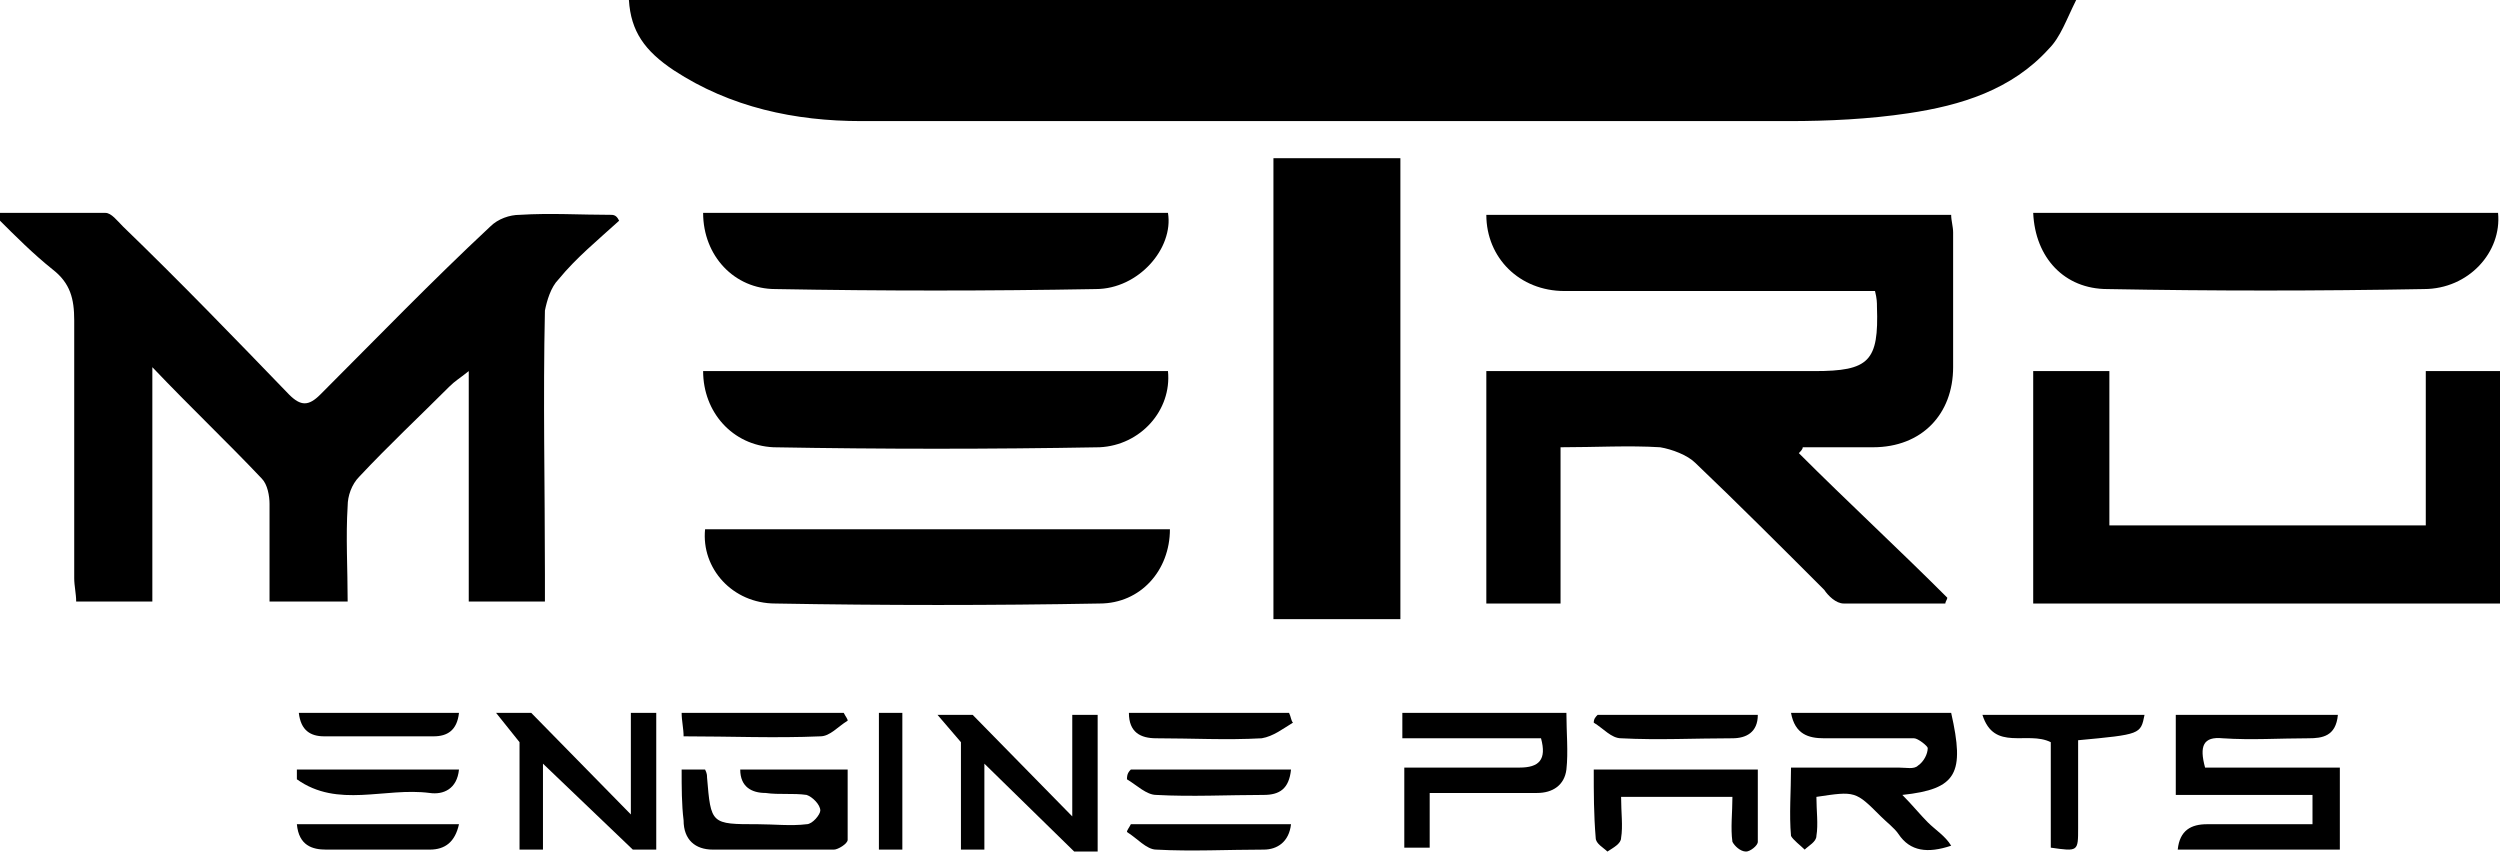
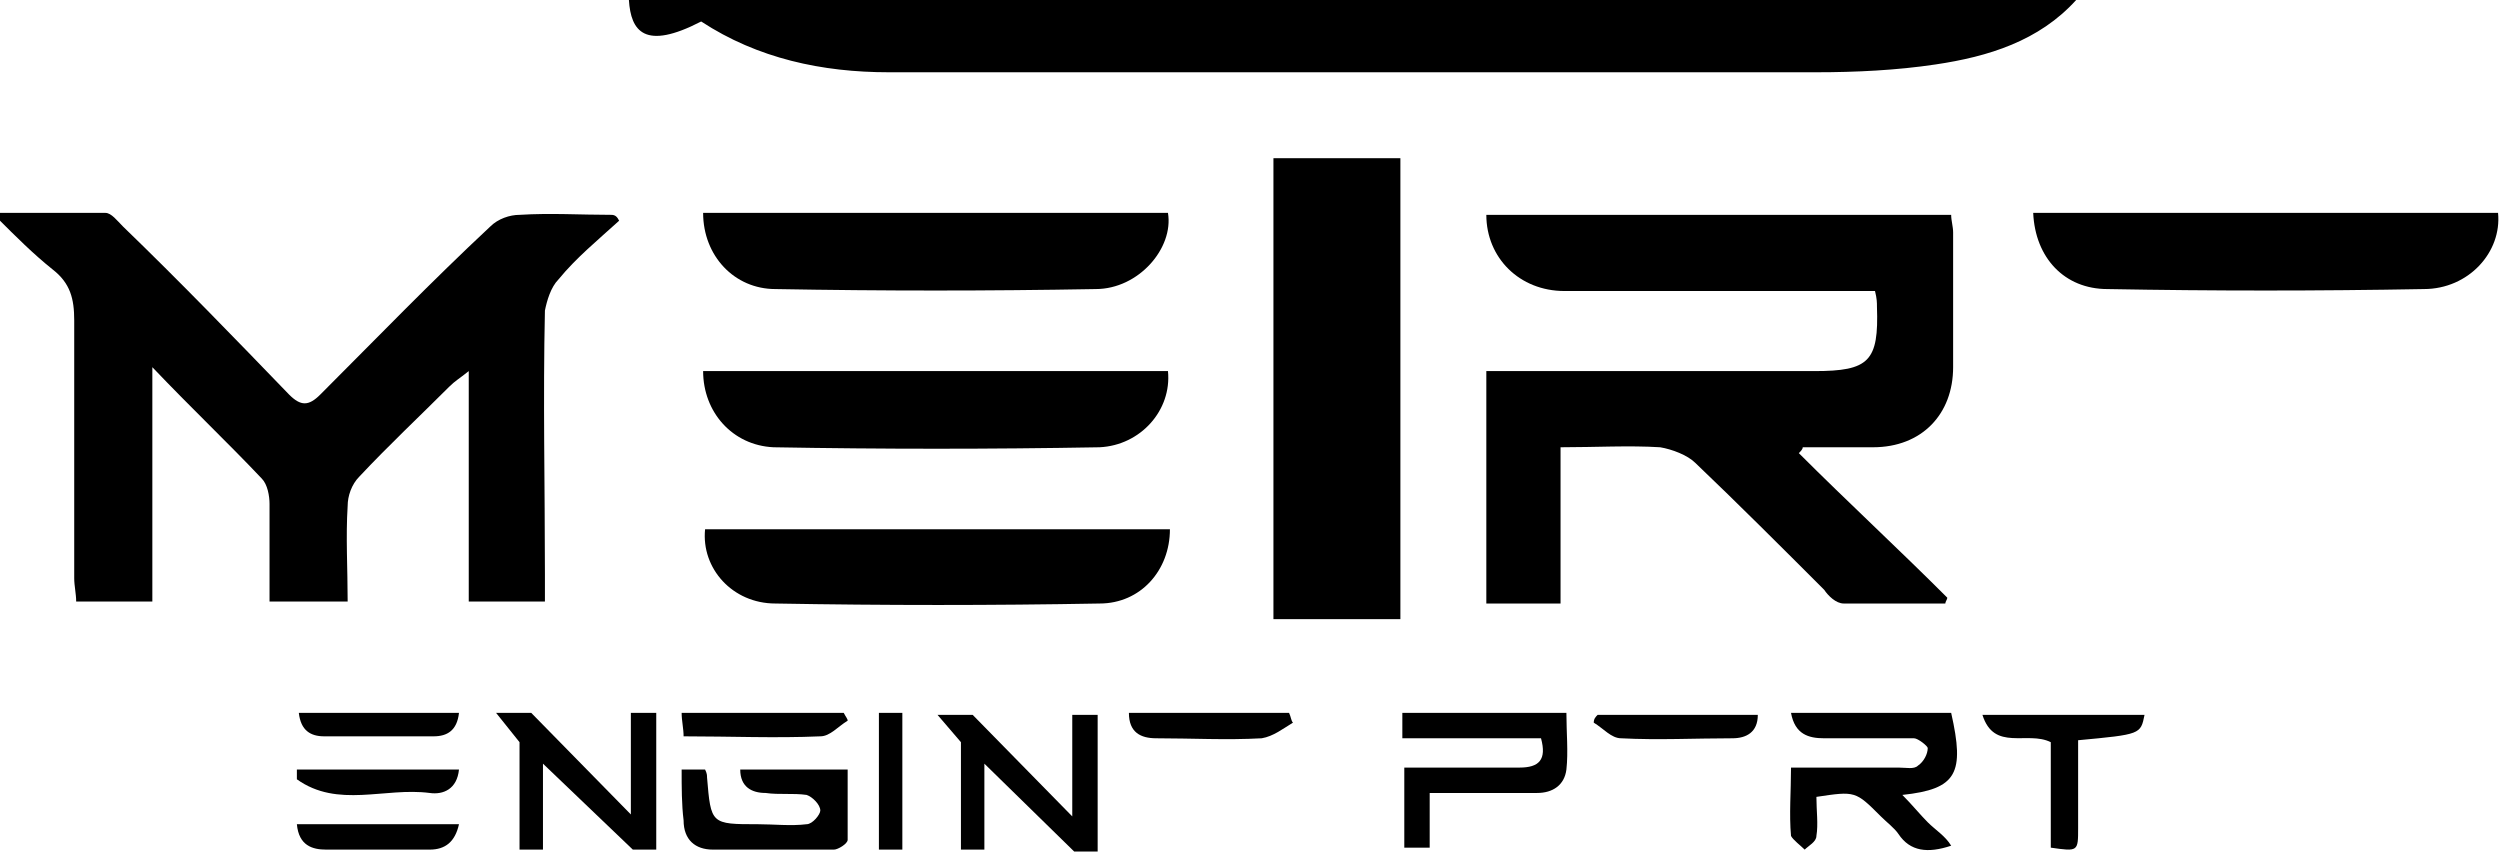
<svg xmlns="http://www.w3.org/2000/svg" version="1.1" id="Слой_1" x="0px" y="0px" viewBox="0 0 128 44" style="enable-background:new 0 0 128 44;" xml:space="preserve">
  <g>
-     <path d="M32.2,0c24.6,0,49.2,0,74.1,0c-0.5,1-0.8,1.9-1.4,2.5c-1.9,2.1-4.5,2.9-7.2,3.3c-2,0.3-4.1,0.4-6.1,0.4   c-9.2,0-18.4,0-27.6,0c-6.6,0-13.3,0-19.9,0c-3.4,0-6.7-0.7-9.6-2.6C33,2.6,32.3,1.6,32.2,0z" />
+     <path d="M32.2,0c24.6,0,49.2,0,74.1,0c-1.9,2.1-4.5,2.9-7.2,3.3c-2,0.3-4.1,0.4-6.1,0.4   c-9.2,0-18.4,0-27.6,0c-6.6,0-13.3,0-19.9,0c-3.4,0-6.7-0.7-9.6-2.6C33,2.6,32.3,1.6,32.2,0z" />
    <path d="M31.7,11.3c-1.1,1-2.2,1.9-3.1,3c-0.4,0.4-0.6,1.1-0.7,1.6c-0.1,4.5,0,9,0,13.5c0,0.4,0,0.9,0,1.4c-1.3,0-2.5,0-3.9,0   c0-3.8,0-7.7,0-11.8c-0.5,0.4-0.7,0.5-1,0.8c-1.5,1.5-3.1,3-4.6,4.6c-0.4,0.4-0.6,1-0.6,1.5c-0.1,1.6,0,3.2,0,4.9c-1.3,0-2.5,0-4,0   c0-1.7,0-3.3,0-5c0-0.4-0.1-1-0.4-1.3c-1.7-1.8-3.6-3.6-5.6-5.7c0,4.2,0,8.1,0,12c-1.4,0-2.6,0-3.9,0c0-0.4-0.1-0.8-0.1-1.2   c0-4.4,0-8.8,0-13.2c0-1.1-0.2-1.9-1.1-2.6c-1-0.8-1.9-1.7-2.8-2.6c0-0.1,0.1-0.2,0.1-0.3c1.8,0,3.6,0,5.4,0c0.3,0,0.6,0.4,0.9,0.7   c2.9,2.8,5.7,5.7,8.5,8.6c0.6,0.6,1,0.6,1.6,0c2.9-2.9,5.7-5.8,8.7-8.6c0.4-0.4,1-0.6,1.5-0.6c1.6-0.1,3.1,0,4.7,0   C31.5,11,31.6,11.1,31.7,11.3z" />
    <path d="M92.1,23.2c2.5,2.5,5.1,4.9,7.6,7.4c0,0.1-0.1,0.2-0.1,0.3c-1.7,0-3.5,0-5.2,0c-0.4,0-0.8-0.4-1-0.7   c-2.2-2.2-4.4-4.4-6.6-6.5c-0.4-0.4-1.2-0.7-1.8-0.8c-1.6-0.1-3.3,0-5.1,0c0,2.7,0,5.3,0,8c-1.3,0-2.5,0-3.8,0c0-4,0-7.9,0-11.9   c0.4,0,0.8,0,1.1,0c5.2,0,10.4,0,15.7,0c2.8,0,3.3-0.5,3.2-3.3c0-0.2,0-0.4-0.1-0.8c-0.4,0-0.8,0-1.2,0c-4.9,0-9.8,0-14.7,0   c-2.3,0-4-1.7-4-3.9c7.9,0,15.8,0,23.8,0c0,0.3,0.1,0.6,0.1,0.9c0,2.3,0,4.6,0,6.9c0,2.4-1.6,4.1-4.1,4.1c-1.2,0-2.4,0-3.6,0   C92.3,23,92.2,23.1,92.1,23.2z" />
-     <path d="M128,30.9c-8,0-15.9,0-23.9,0c0-4,0-7.9,0-11.9c1.2,0,2.5,0,3.9,0c0,2.6,0,5.2,0,7.9c5.5,0,10.8,0,16.2,0   c0-2.7,0-5.3,0-7.9c1.3,0,2.6,0,3.8,0C128,22.9,128,26.8,128,30.9z" />
    <path d="M36.1,27.1c7.9,0,15.9,0,23.8,0c0,2.1-1.5,3.8-3.6,3.8c-5.5,0.1-11,0.1-16.6,0C37.5,30.9,35.9,29.1,36.1,27.1z" />
    <path d="M36,19c8,0,15.9,0,23.8,0c0.2,2-1.4,3.8-3.5,3.9c-5.6,0.1-11.1,0.1-16.7,0C37.5,22.8,36,21.1,36,19z" />
    <path d="M36,10.9c8,0,15.9,0,23.8,0c0.3,1.8-1.5,3.9-3.7,3.9c-5.5,0.1-10.9,0.1-16.4,0C37.6,14.8,36,13.1,36,10.9z" />
    <path d="M104.1,10.9c7.9,0,15.9,0,23.8,0c0.2,2-1.5,3.9-3.8,3.9c-5.4,0.1-10.8,0.1-16.2,0C105.7,14.8,104.2,13.2,104.1,10.9z" />
-     <path d="M112.9,39.3c2.3,0,4.5,0,6.9,0c0,1.5,0,2.8,0,4.2c-2.8,0-5.5,0-8.3,0c0.1-1,0.7-1.3,1.5-1.3c1.4,0,2.7,0,4.1,0   c0.4,0,0.8,0,1.3,0c0-0.6,0-1,0-1.5c-2.3,0-4.6,0-7,0c0-1.4,0-2.7,0-4.1c2.8,0,5.5,0,8.3,0c-0.1,1.1-0.8,1.2-1.5,1.2   c-1.5,0-2.9,0.1-4.4,0C112.8,37.7,112.6,38.2,112.9,39.3z" />
    <path d="M91.7,36.5c2.8,0,5.5,0,8.2,0c0.7,3.1,0.3,3.9-2.5,4.2c0.5,0.5,0.9,1,1.3,1.4c0.4,0.4,0.9,0.7,1.2,1.2   c-1.2,0.4-2.1,0.3-2.7-0.6c-0.2-0.3-0.6-0.6-0.9-0.9c-1.3-1.3-1.3-1.3-3.3-1c0,0.7,0.1,1.4,0,2c0,0.3-0.4,0.5-0.6,0.7   c-0.2-0.2-0.6-0.5-0.7-0.7c-0.1-1.1,0-2.3,0-3.5c1.9,0,3.7,0,5.5,0c0.4,0,0.8,0.1,1-0.1c0.3-0.2,0.5-0.6,0.5-0.9   c0-0.1-0.5-0.5-0.7-0.5c-1.5,0-3.1,0-4.6,0C92.6,37.8,91.9,37.6,91.7,36.5z" />
    <path d="M50.4,39.1c0,0,0,3.1,0,4.4c-0.5,0-1.2,0-1.2,0l0-5.5L48,36.6h1.8l5.1,5.2c0,0,0-3.6,0-5.2c0.5,0,0.7,0,1.3,0   c0,2.2,0,7,0,7h-1.2L50.4,39.1z" />
    <path d="M71.8,37.8c0-0.5,0-0.9,0-1.3c2.8,0,5.5,0,8.4,0c0,1,0.1,2,0,2.9c-0.1,0.8-0.7,1.2-1.5,1.2c-1.4,0-2.8,0-4.2,0   c-0.4,0-0.8,0-1.3,0c0,1,0,1.9,0,2.8c-0.5,0-0.9,0-1.3,0c0-1.3,0-2.7,0-4.1c2,0,3.9,0,5.9,0c1,0,1.4-0.4,1.1-1.5   C76.5,37.8,74.2,37.8,71.8,37.8z" />
    <path d="M34.9,39.4c0.5,0,0.8,0,1.2,0c0.1,0.2,0.1,0.3,0.1,0.4c0.2,2.4,0.2,2.4,2.6,2.4c0.8,0,1.7,0.1,2.5,0c0.3,0,0.7-0.5,0.7-0.7   c0-0.3-0.4-0.7-0.7-0.8c-0.7-0.1-1.4,0-2.1-0.1c-0.7,0-1.3-0.3-1.3-1.2c1.8,0,3.6,0,5.5,0c0,1.2,0,2.4,0,3.6c0,0.2-0.5,0.5-0.7,0.5   c-2.1,0-4.1,0-6.2,0c-0.9,0-1.5-0.5-1.5-1.5C34.9,41.2,34.9,40.3,34.9,39.4z" />
-     <path d="M81.6,39.4c2.9,0,5.6,0,8.4,0c0,1.3,0,2.5,0,3.7c0,0.2-0.4,0.5-0.6,0.5c-0.3,0-0.6-0.3-0.7-0.5c-0.1-0.7,0-1.5,0-2.3   c-2,0-3.8,0-5.7,0c0,0.8,0.1,1.5,0,2.1c0,0.3-0.4,0.5-0.7,0.7c-0.2-0.2-0.6-0.4-0.6-0.7C81.6,41.7,81.6,40.6,81.6,39.4z" />
    <path d="M106.4,37.9c0,1.5,0,3,0,4.5c0,1.2,0,1.2-1.4,1c0-1.8,0-3.6,0-5.4c-1.2-0.6-2.9,0.5-3.5-1.4c2.9,0,5.6,0,8.3,0   C109.6,37.6,109.6,37.6,106.4,37.9z" />
-     <path d="M57.9,42.2c2.7,0,5.4,0,8.2,0c-0.1,0.9-0.7,1.3-1.4,1.3c-1.8,0-3.7,0.1-5.5,0c-0.5,0-1-0.6-1.5-0.9   C57.7,42.5,57.8,42.4,57.9,42.2z" />
    <path d="M15.2,42.2c2.8,0,5.5,0,8.3,0c-0.2,0.9-0.7,1.3-1.5,1.3c-1.8,0-3.5,0-5.3,0C16,43.5,15.3,43.3,15.2,42.2z" />
    <path d="M45,36.5c0.4,0,0.8,0,1.2,0c0,2.3,0,7,0,7H45C45,43.5,45,38.9,45,36.5z" />
    <path d="M43.4,36.9c-0.5,0.3-0.9,0.8-1.4,0.8c-2.3,0.1-4.6,0-7,0c0-0.4-0.1-0.8-0.1-1.2c2.8,0,5.6,0,8.3,0   C43.3,36.7,43.4,36.8,43.4,36.9z" />
    <path d="M66.2,37c-0.5,0.3-1,0.7-1.6,0.8c-1.8,0.1-3.6,0-5.4,0c-0.8,0-1.4-0.3-1.4-1.3c2.8,0,5.5,0,8.2,0   C66.1,36.7,66.1,36.9,66.2,37z" />
    <path d="M23.5,39.4c-0.1,1-0.8,1.3-1.5,1.2c-2.3-0.3-4.7,0.8-6.8-0.7c0-0.2,0-0.3,0-0.5C17.9,39.4,20.6,39.4,23.5,39.4z" />
-     <path d="M57.9,39.4c2.7,0,5.4,0,8.2,0c-0.1,1-0.6,1.3-1.4,1.3c-1.8,0-3.7,0.1-5.5,0c-0.5,0-1-0.5-1.5-0.8   C57.7,39.6,57.8,39.5,57.9,39.4z" />
    <path d="M23.5,36.5c-0.1,0.9-0.6,1.2-1.3,1.2c-1.9,0-3.8,0-5.6,0c-0.7,0-1.2-0.3-1.3-1.2C18,36.5,20.7,36.5,23.5,36.5z" />
    <path d="M81.8,36.6c2.7,0,5.4,0,8.2,0c0,0.9-0.6,1.2-1.3,1.2c-1.9,0-3.8,0.1-5.7,0c-0.5,0-0.9-0.5-1.4-0.8   C81.6,36.8,81.7,36.7,81.8,36.6z" />
  </g>
  <rect x="65.2" y="8.1" width="6.5" height="23.6" />
  <path d="M27.8,39.1c0,0,0,3.1,0,4.4c-0.5,0-1.2,0-1.2,0l0-5.5l-1.2-1.5h1.8l5.1,5.2c0,0,0-3.6,0-5.2c0.5,0,0.7,0,1.3,0  c0,2.2,0,7,0,7h-1.2L27.8,39.1z" />
</svg>